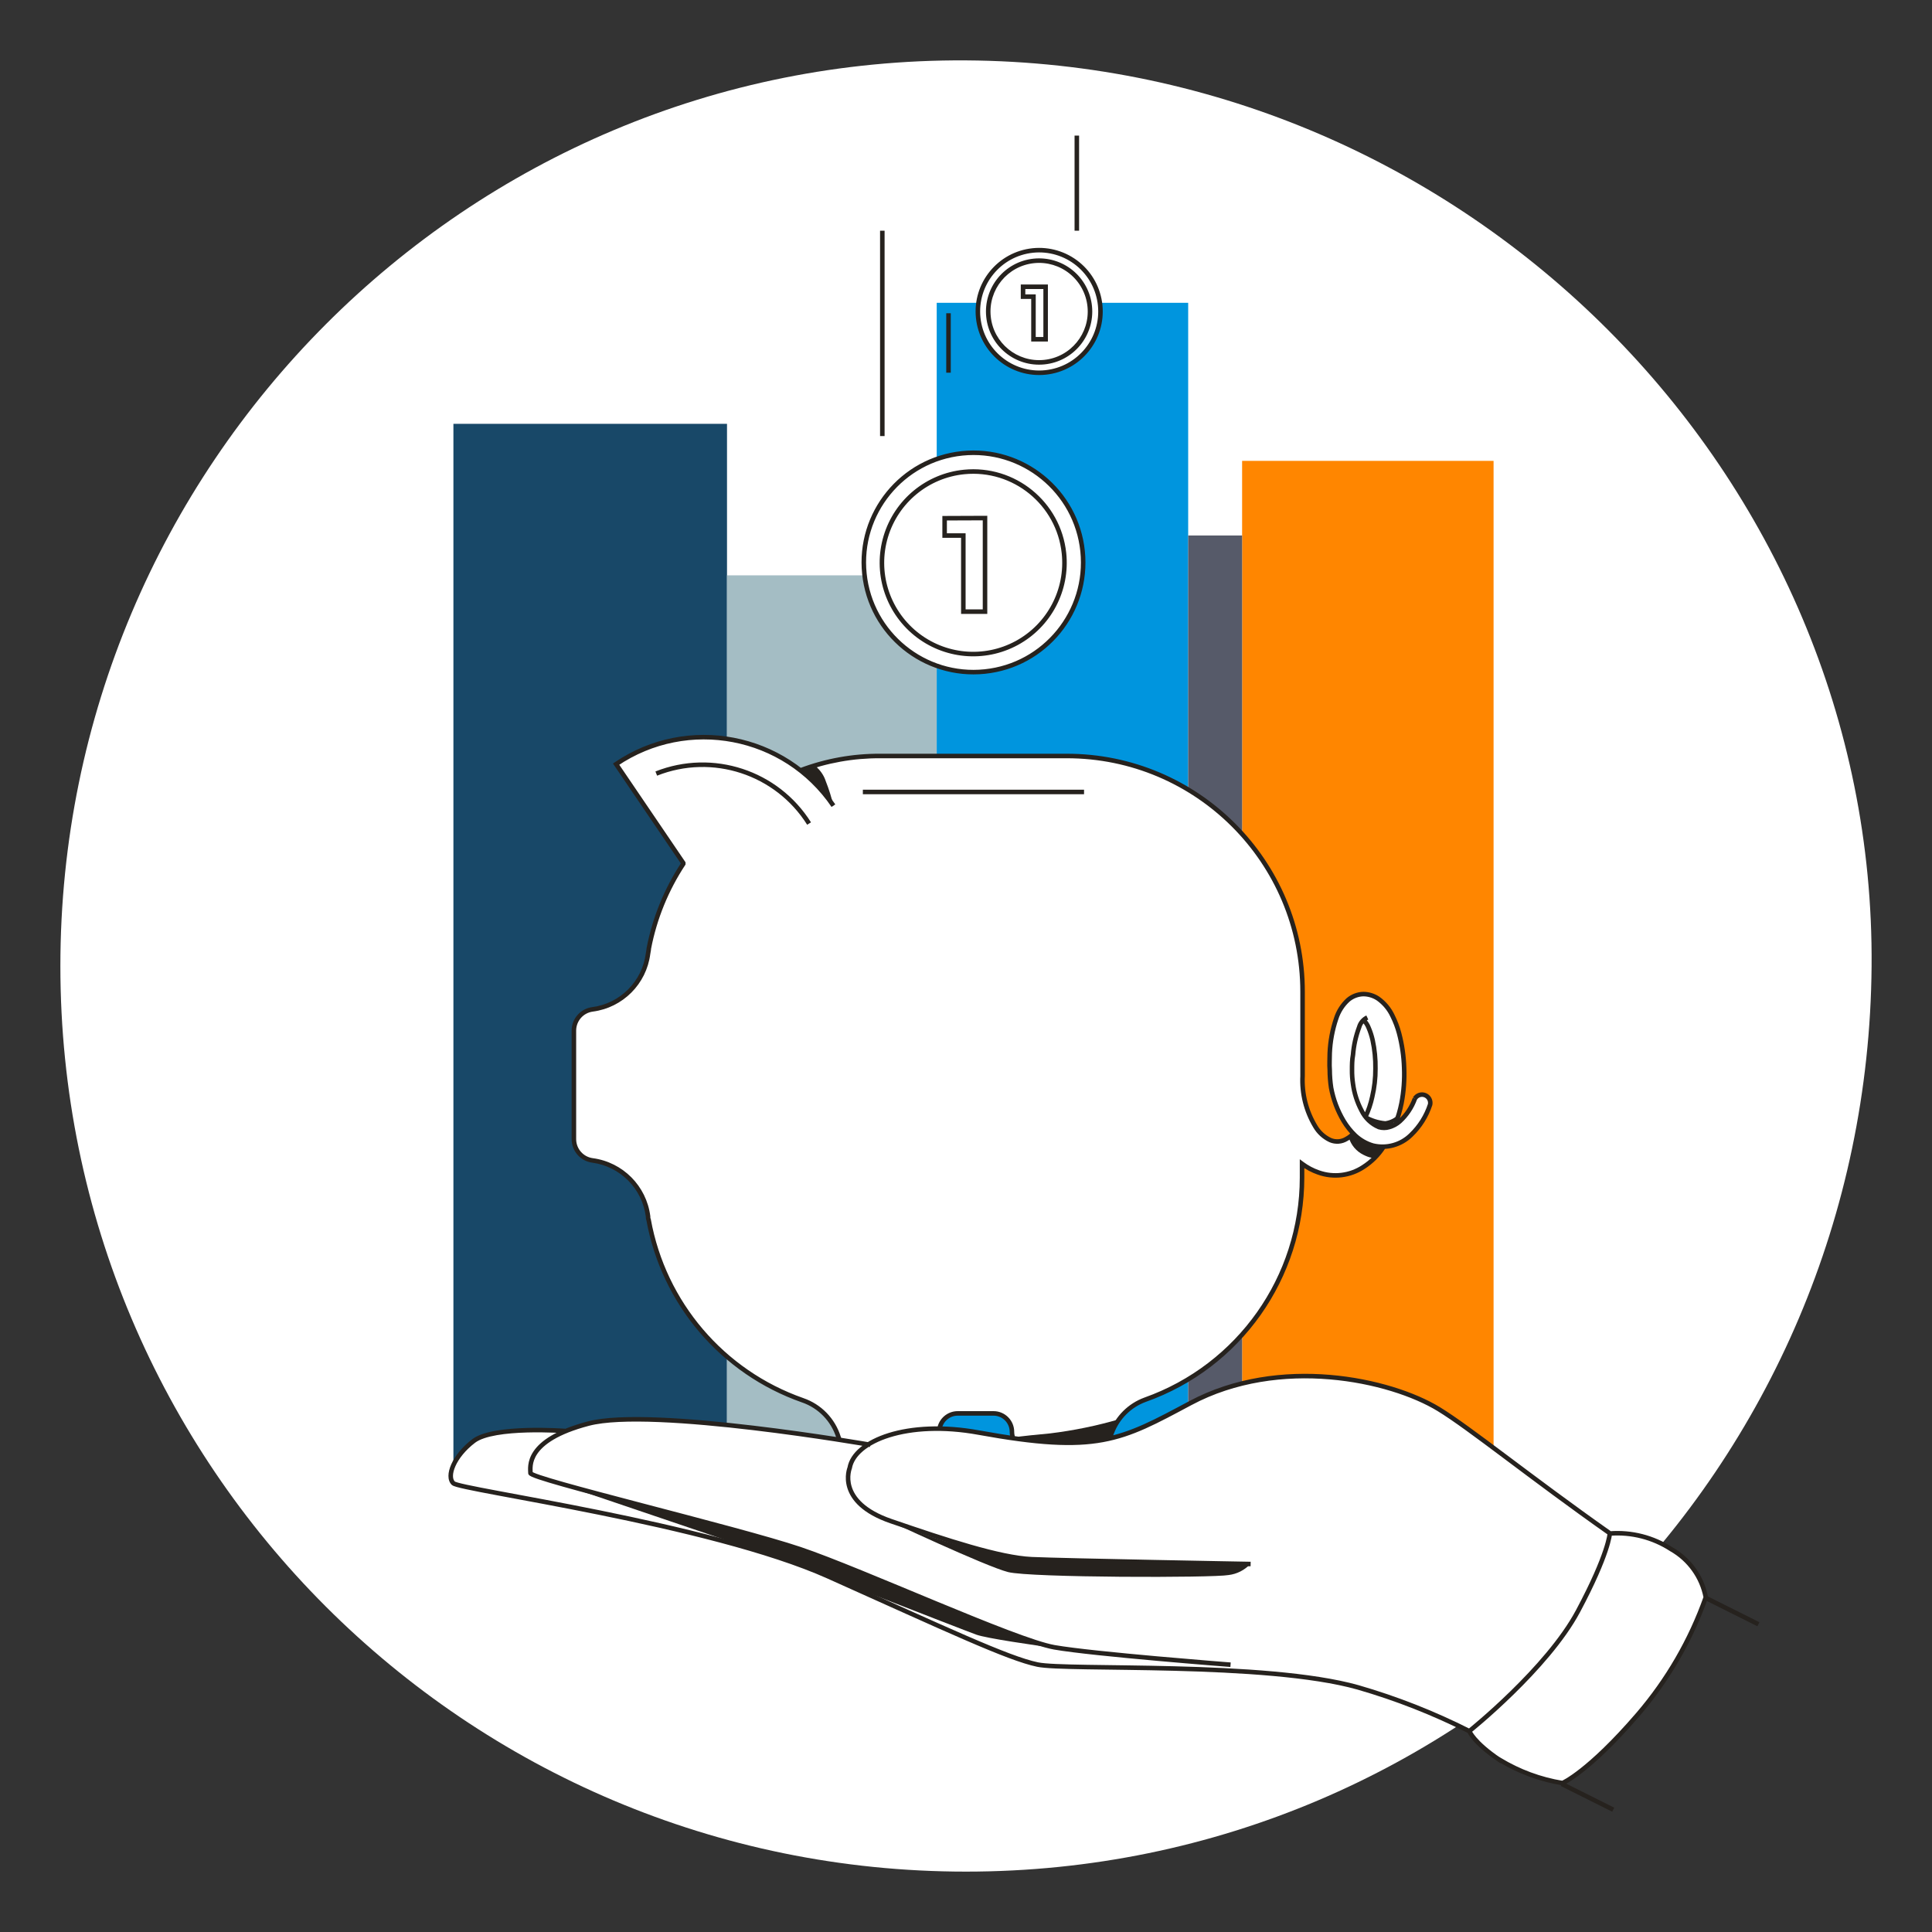
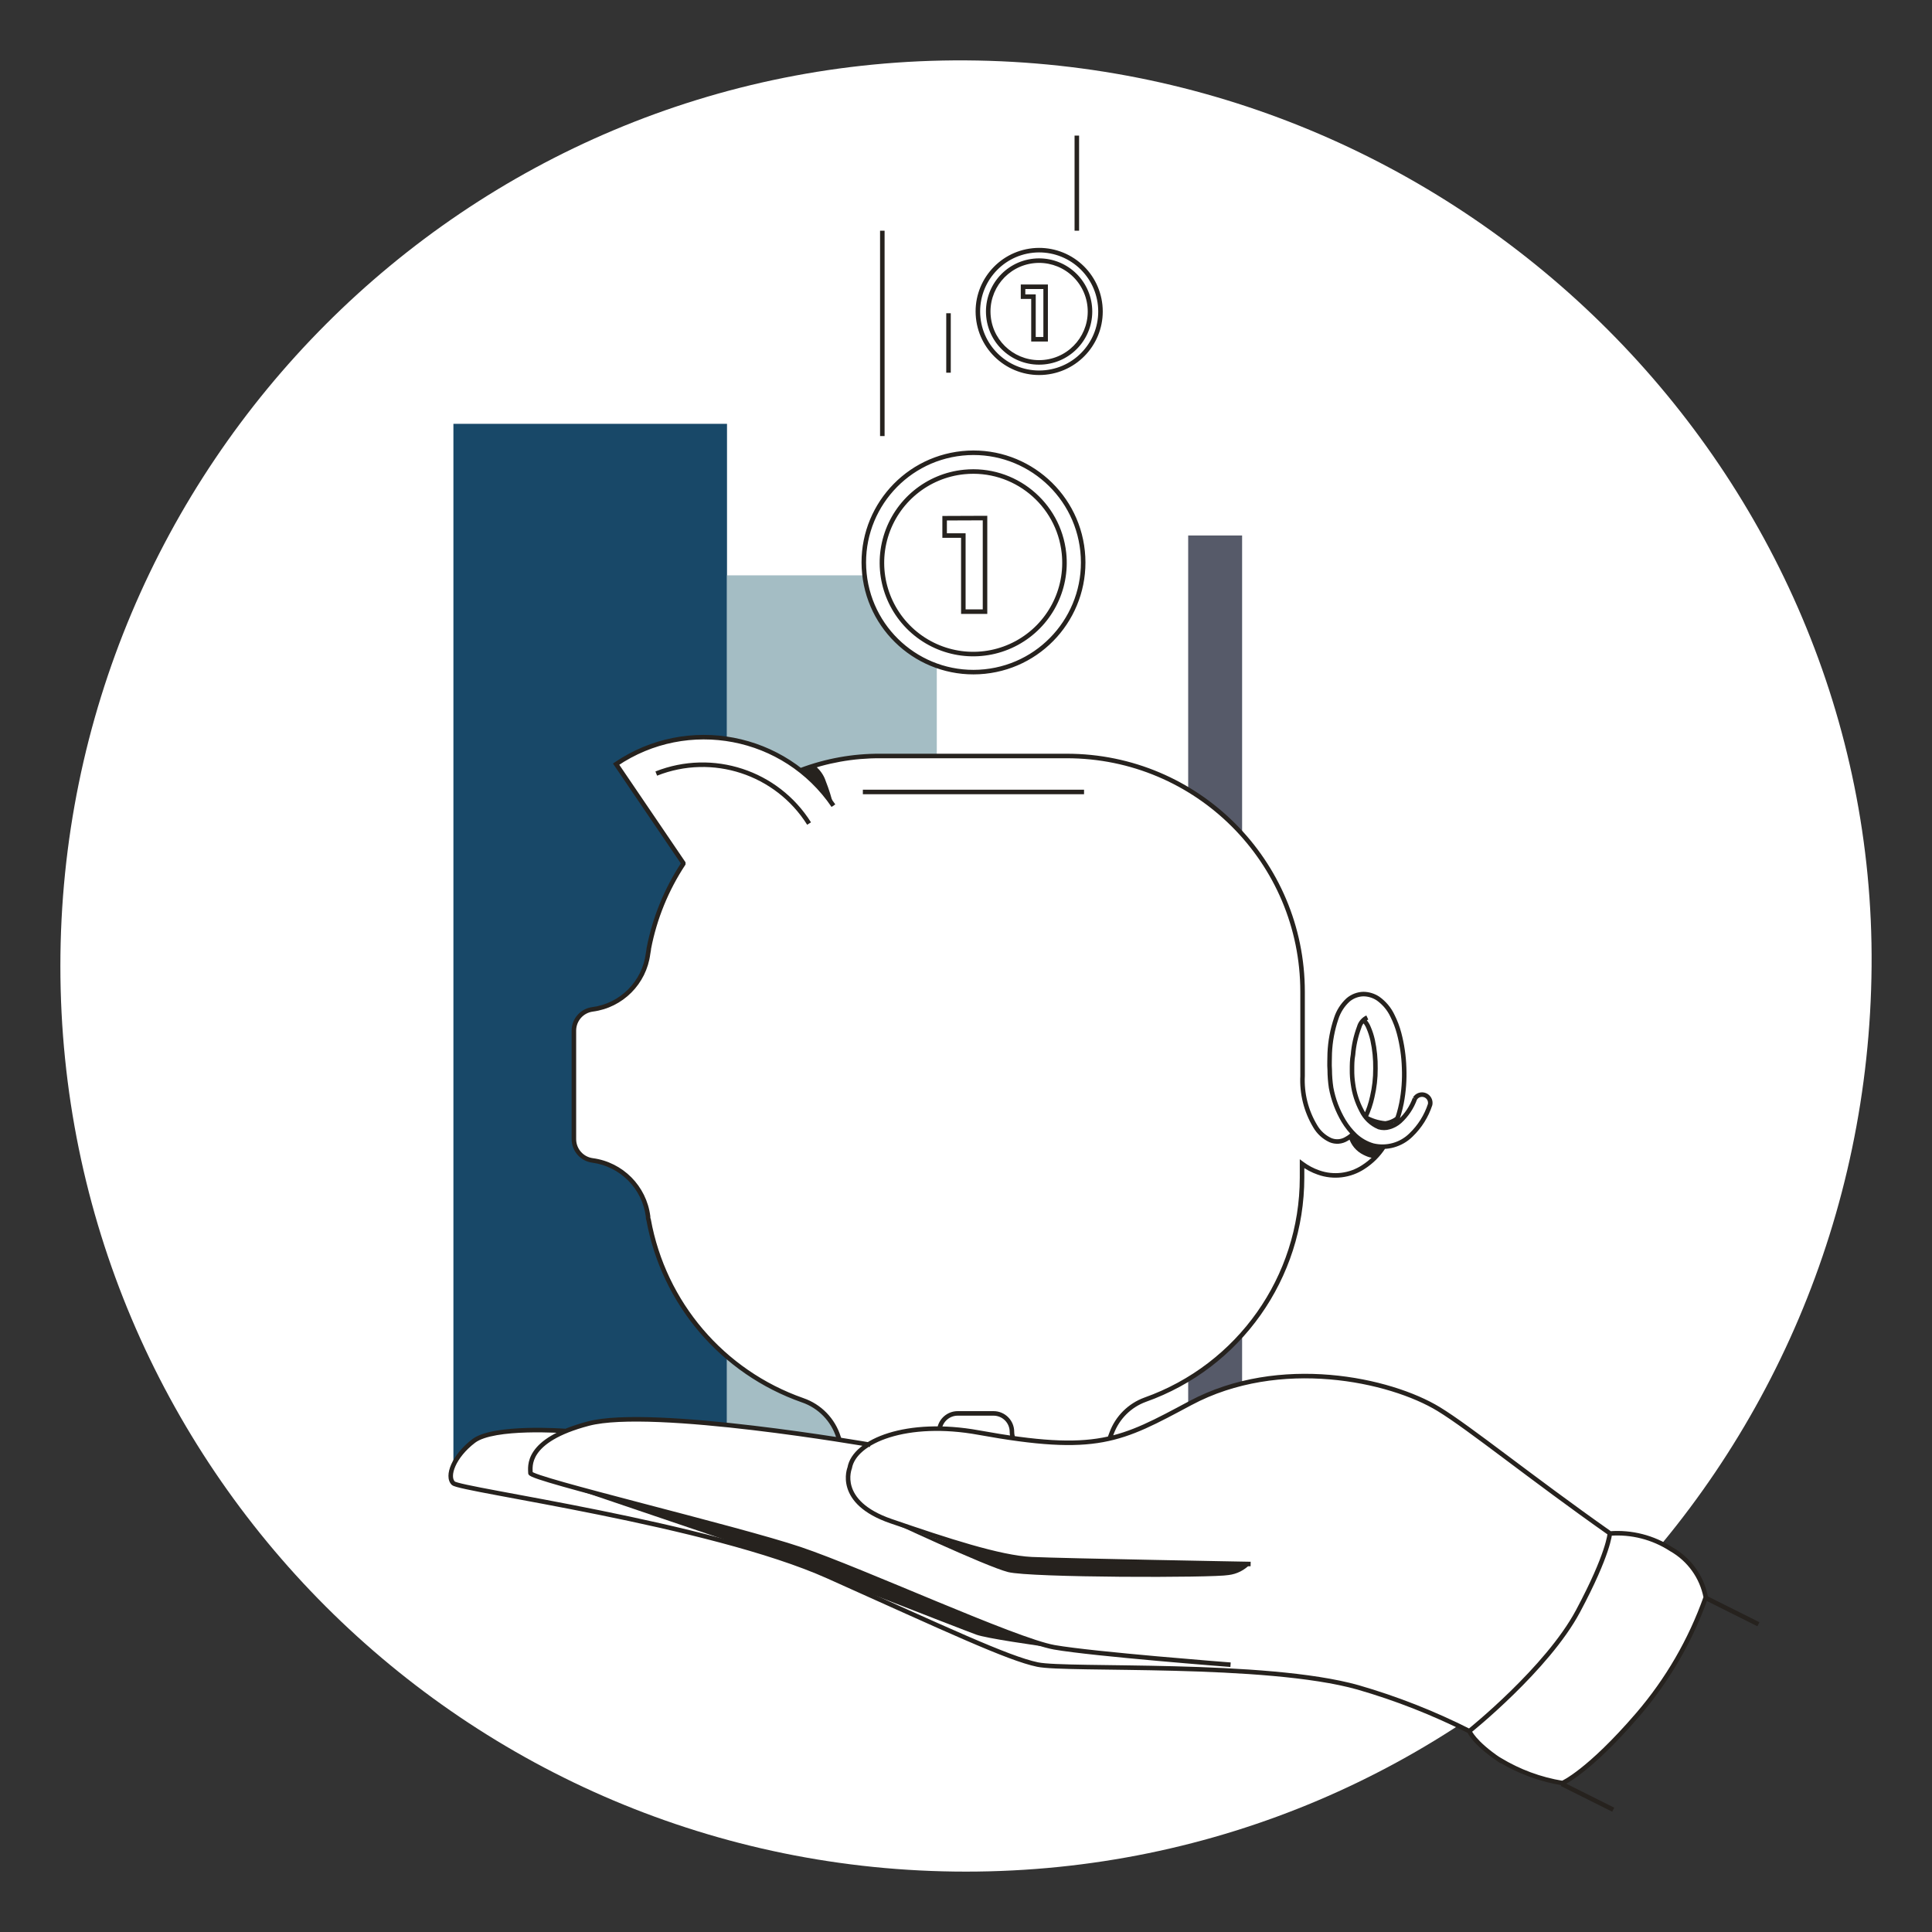
<svg xmlns="http://www.w3.org/2000/svg" width="256" height="256" viewBox="0 0 256 256" fill="none">
  <rect x="0" y="0" width="256" height="256" fill="#333333" stroke="none" />
  <g id="piggy_bank_hand_corporate">
    <path id="darkmodeMask" d="M247.996 128.001C247.476 194.27 194.267 247.999 127.998 247.999C61.725 247.999 8 194.274 8 128.001C8 61.731 61.729 7.592 127.998 8.002C194.447 8.412 248.506 62.931 247.996 128.001Z" fill="white" />
    <g id="stripes">
      <rect id="Rectangle" x="96.332" y="56.159" width="138.996" height="36.253" transform="rotate(90 96.332 56.159)" fill="#184868" />
      <rect id="Rectangle_2" x="124.13" y="76.236" width="118.909" height="27.797" transform="rotate(90 124.13 76.236)" fill="#A4BDC4" />
-       <rect id="Rectangle_3" x="157.44" y="40.123" width="155.021" height="33.32" transform="rotate(90 157.44 40.123)" fill="#0095DE" />
-       <rect id="Rectangle_4" x="197.906" y="61.067" width="134.077" height="33.32" transform="rotate(90 197.906 61.067)" fill="#FF8600" />
      <rect id="Rectangle_5" x="164.586" y="70.954" width="124.19" height="7.146" transform="rotate(90 164.586 70.954)" fill="#565A69" />
    </g>
    <g id="whiteFill">
-       <path id="Path" d="M131.386 36.152C129.427 38.586 129.036 41.927 130.379 44.748C131.721 47.569 134.561 49.372 137.686 49.386C137.968 49.401 138.25 49.401 138.532 49.386C142.994 48.92 146.237 44.929 145.779 40.466C145.356 36.328 141.875 33.178 137.716 33.169C137.431 33.154 137.145 33.154 136.859 33.169C134.709 33.39 132.737 34.465 131.386 36.152Z" fill="white" />
      <path id="Path_2" d="M127.496 60.069C119.769 60.832 114.006 67.535 114.41 75.289C114.814 83.044 121.243 89.111 129.008 89.066C129.509 89.068 130.011 89.044 130.51 88.995C138.196 88.183 143.904 81.499 143.505 73.78C143.105 66.061 136.737 60.003 129.008 59.989C128.504 59.989 128 60.019 127.496 60.069Z" fill="white" />
      <path id="Shape" fill-rule="evenodd" clip-rule="evenodd" d="M213.397 203.208C216.242 203.005 219.074 203.742 221.46 205.304C225.603 207.924 226.006 211.523 226.016 211.654C223.982 217.319 220.921 222.56 216.985 227.114C210.525 234.613 207.148 236.125 207.007 236.185C204.063 235.709 201.239 234.665 198.692 233.111C195.669 231.106 194.842 229.745 194.661 229.382V229.301H194.59C189.891 226.932 184.982 225.005 179.926 223.546C171.702 221.228 156.956 221.037 147.19 220.916C143.943 220.975 140.696 220.847 137.464 220.533C134.148 219.827 127.678 216.935 116.006 211.674L115.583 211.482L109.727 208.852C99.143 204.1 80.261 200.533 69.388 198.48C69.006 198.408 68.635 198.337 68.273 198.269L67.642 198.15C62.868 197.249 60.311 196.767 60.069 196.525C59.805 196.212 59.685 195.803 59.737 195.397C59.838 194.006 61.017 192.262 62.76 190.932C64.867 189.359 71.347 189.359 74.855 189.611H74.915C75.9 189.208 76.91 188.872 77.939 188.603C84.46 186.92 103.096 189.501 110.806 190.69L111.209 190.75L111.088 190.367C110.349 188.107 108.597 186.321 106.351 185.54C95.737 181.819 87.942 172.68 85.942 161.613C85.871 161.482 85.871 161.33 85.871 161.169C85.37 157.323 82.356 154.288 78.513 153.761C77.105 153.57 76.051 152.371 76.044 150.949V136.557C76.047 135.133 77.102 133.932 78.513 133.745C82.36 133.248 85.384 130.215 85.871 126.367C85.884 126.257 85.904 126.151 85.922 126.052C85.948 125.916 85.972 125.792 85.972 125.682C86.719 121.695 88.243 117.894 90.457 114.495L90.547 114.353L81.638 101.251C89.044 96.194 98.863 96.474 105.968 101.946L106.079 102.027H106.21C109.551 100.776 113.094 100.148 116.662 100.173H141.375C158.63 100.173 172.619 114.161 172.619 131.417V142.604C172.504 144.939 173.078 147.256 174.272 149.266C174.744 150.074 175.445 150.723 176.287 151.131C176.606 151.262 176.951 151.321 177.295 151.302C177.678 151.284 178.05 151.166 178.374 150.959C178.655 150.809 178.913 150.619 179.14 150.395L179.321 150.224L179.16 150.042C178.741 149.575 178.363 149.073 178.031 148.54C177.221 147.179 176.661 145.684 176.378 144.126C176.233 143.348 176.152 142.559 176.136 141.768C176.096 141.299 176.109 140.804 176.123 140.301C176.129 140.045 176.136 139.788 176.136 139.53C176.207 137.973 176.492 136.434 176.983 134.954C177.289 134.009 177.834 133.159 178.565 132.485C179.13 132.007 179.841 131.733 180.581 131.709C181.277 131.711 181.957 131.918 182.536 132.304C183.357 132.888 184.016 133.672 184.451 134.581C184.824 135.32 185.114 136.098 185.318 136.9C186.107 139.918 186.22 143.074 185.65 146.142C185.518 146.825 185.339 147.498 185.116 148.158L184.824 149.065L185.53 148.42C186.35 147.629 186.984 146.665 187.384 145.598C187.492 145.323 187.704 145.103 187.975 144.986C188.245 144.868 188.551 144.864 188.825 144.973C189.37 145.197 189.641 145.81 189.44 146.363C188.946 147.897 188.076 149.283 186.91 150.395C185.963 151.294 184.735 151.838 183.433 151.937H183.312L183.242 152.038C182.56 153.08 181.663 153.963 180.611 154.628C178.86 155.788 176.664 156.057 174.685 155.354C174.051 155.136 173.448 154.838 172.891 154.467L172.498 154.205V156.069C172.487 169.287 164.161 181.068 151.705 185.489C149.65 186.237 148.028 187.852 147.271 189.904L146.999 190.619L147.472 190.498C150.485 189.733 153.117 188.349 156.596 186.519C156.829 186.396 157.067 186.271 157.309 186.144L157.672 185.953C169.273 179.754 183.907 182.707 190.579 186.739C192.722 188.044 195.928 190.444 199.985 193.479L200.124 193.582C200.38 193.773 200.641 193.968 200.906 194.165C204.389 196.759 208.59 199.888 213.226 203.147L213.296 203.208H213.397ZM125.884 187.465C125.061 187.728 124.498 188.486 124.483 189.349C124.483 189.349 128.04 189.521 129.29 189.682C130.54 189.843 134.259 190.579 134.259 190.579C134.365 189.614 134.019 188.654 133.322 187.979C132.239 187.353 130.99 187.075 129.744 187.182C128.45 187.075 127.148 187.17 125.884 187.465Z" fill="white" />
    </g>
    <path id="blackStroke" d="M145.779 40.446L146.077 40.416L145.779 40.446ZM136.859 33.189L136.828 32.891L136.859 33.189ZM135.559 37.997V37.697H135.259V37.997H135.559ZM135.559 39.307H135.259V39.607H135.559V39.307ZM136.94 39.307H137.24V39.007H136.94V39.307ZM136.94 44.951H136.64V45.251H136.94V44.951ZM138.552 44.951V45.251H138.852V44.951H138.552ZM138.552 37.997H138.852V37.697H138.552V37.997ZM144.398 40.617L144.697 40.588L144.398 40.617ZM127.496 60.069L127.465 59.771L127.465 59.771L127.496 60.069ZM125.168 68.666L125.167 68.367L124.868 68.368V68.666H125.168ZM125.168 70.964H124.868V71.264H125.168V70.964ZM127.647 70.964H127.947V70.664H127.647V70.964ZM127.647 81.043H127.347V81.343H127.647V81.043ZM130.52 81.043V81.343H130.82V81.043H130.52ZM130.52 68.646H130.82V68.345L130.519 68.346L130.52 68.646ZM140.981 73.293L141.28 73.261L140.981 73.293ZM181.831 145.325L181.538 145.256L181.537 145.263L181.831 145.325ZM182.254 141.596L181.954 141.591L181.954 141.598L182.254 141.596ZM181.881 137.827L182.174 137.763L182.174 137.761L181.881 137.827ZM181.347 136.174L181.067 136.283L181.071 136.292L181.347 136.174ZM185.711 146.152L186.005 146.21L186.005 146.208L185.711 146.152ZM186.054 141.495L185.754 141.505L185.754 141.508L186.054 141.495ZM185.388 136.92L185.678 136.843L185.678 136.843L185.388 136.92ZM184.511 134.602L184.24 134.73L184.243 134.736L184.511 134.602ZM182.597 132.314L182.77 132.069L182.763 132.064L182.597 132.314ZM180.651 131.719L180.653 131.419L180.643 131.419L180.651 131.719ZM178.636 132.485L178.442 132.255L178.433 132.264L178.636 132.485ZM177.053 134.954L177.337 135.051L177.339 135.046L177.053 134.954ZM176.197 139.54L175.896 139.527V139.54H176.197ZM176.197 141.768L176.496 141.766L176.496 141.755L176.495 141.743L176.197 141.768ZM176.378 144.126L176.081 144.171L176.083 144.181L176.378 144.126ZM178.031 148.52L177.773 148.674L177.773 148.674L178.031 148.52ZM179.573 150.455L179.365 150.672L179.368 150.675L179.573 150.455ZM181.931 151.796L181.848 152.084L181.855 152.086L181.862 152.088L181.931 151.796ZM186.971 150.385L186.763 150.168L186.76 150.172L186.971 150.385ZM189.5 146.353L189.786 146.446L189.791 146.429L189.795 146.412L189.5 146.353ZM185.469 148.591L185.667 148.816L185.671 148.812L185.469 148.591ZM184.078 149.347L183.997 149.058L183.991 149.06L184.078 149.347ZM182.707 149.347L182.59 149.623L182.605 149.629L182.62 149.634L182.707 149.347ZM180.409 147.15L180.68 147.02L180.675 147.009L180.409 147.15ZM179.281 143.632L179.578 143.592L179.577 143.587L179.281 143.632ZM179.15 141.778L179.45 141.781V141.778H179.15ZM179.281 139.762L179.575 139.817L179.578 139.802L179.58 139.786L179.281 139.762ZM180.097 136.103L180.378 136.209L180.382 136.196L180.386 136.184L180.097 136.103ZM178.414 150.909L178.271 150.645L178.263 150.649L178.256 150.654L178.414 150.909ZM176.277 151.07L176.151 151.342L176.16 151.346L176.277 151.07ZM174.261 149.216L174.522 149.067L174.519 149.062L174.261 149.216ZM172.598 142.564L172.898 142.579L172.898 142.571V142.564H172.598ZM116.661 100.173L116.66 100.473H116.661V100.173ZM147.301 189.883L147.582 189.988L147.582 189.988L147.301 189.883ZM151.735 185.469L151.635 185.186L151.632 185.187L151.735 185.469ZM172.528 156.049L172.828 156.049V156.049H172.528ZM172.528 154.205L172.707 153.964L172.228 153.606V154.205H172.528ZM174.715 155.364L174.815 155.081L174.813 155.08L174.715 155.364ZM180.651 154.638L180.49 154.385L180.486 154.388L180.651 154.638ZM126.901 187.283V186.983H126.901L126.901 187.283ZM81.638 101.251L81.469 101.003L81.221 101.171L81.39 101.42L81.638 101.251ZM90.537 114.353H90.837V114.261L90.785 114.185L90.537 114.353ZM90.537 114.464L90.788 114.629L90.837 114.554V114.464H90.537ZM85.972 125.682L85.677 125.625L85.672 125.653V125.682H85.972ZM85.871 126.367L86.168 126.405L86.169 126.402L85.871 126.367ZM76.044 136.557L75.744 136.556V136.557H76.044ZM76.044 150.949H75.744L75.744 150.95L76.044 150.949ZM85.871 161.169H86.171V161.15L86.168 161.131L85.871 161.169ZM85.941 161.613L86.237 161.559L86.228 161.512L86.206 161.47L85.941 161.613ZM106.351 185.54L106.252 185.823L106.254 185.823L106.351 185.54ZM190.629 186.709L190.473 186.965L190.473 186.965L190.629 186.709ZM157.722 185.923L157.581 185.658L157.581 185.658L157.722 185.923ZM129.673 189.823L129.619 190.118L129.619 190.118L129.673 189.823ZM112.59 194.51L112.867 194.625L112.879 194.594L112.885 194.561L112.59 194.51ZM179.946 223.587L180.029 223.299L180.027 223.298L179.946 223.587ZM198.722 233.192L198.878 232.935L198.6 232.766L198.454 233.058L198.722 233.192ZM207.037 236.266L206.989 236.562L207.075 236.576L207.155 236.542L207.037 236.266ZM217.015 227.195L217.243 227.391L217.243 227.391L217.015 227.195ZM226.026 211.654L226.309 211.754L226.336 211.677L226.32 211.597L226.026 211.654ZM221.46 205.284L221.296 205.535L221.304 205.54L221.312 205.545L221.46 205.284ZM213.306 203.197L213.283 202.898L213.02 202.919L213.007 203.183L213.306 203.197ZM194.691 229.382L194.504 229.148L194.334 229.283L194.41 229.487L194.691 229.382ZM198.712 233.212L198.545 233.461L198.828 233.652L198.981 233.346L198.712 233.212ZM145.48 40.476C145.918 44.773 142.791 48.612 138.495 49.052L138.556 49.649C143.182 49.175 146.549 45.042 146.077 40.416L145.48 40.476ZM138.495 49.052C134.199 49.492 130.358 46.368 129.915 42.072L129.318 42.133C129.795 46.759 133.93 50.123 138.556 49.649L138.495 49.052ZM129.915 42.072C129.472 37.776 132.594 33.933 136.89 33.488L136.828 32.891C132.203 33.371 128.841 37.508 129.318 42.133L129.915 42.072ZM136.89 33.488C138.956 33.273 141.023 33.89 142.635 35.201L143.013 34.735C141.278 33.324 139.053 32.66 136.828 32.891L136.89 33.488ZM142.635 35.201C144.246 36.512 145.27 38.41 145.48 40.476L146.077 40.416C145.851 38.19 144.748 36.147 143.013 34.735L142.635 35.201ZM135.259 37.997V39.307H135.859V37.997H135.259ZM135.559 39.607H136.94V39.007H135.559V39.607ZM136.64 39.307V44.951H137.24V39.307H136.64ZM136.94 45.251H138.552V44.651H136.94V45.251ZM138.852 44.951V37.997H138.252V44.951H138.852ZM138.552 37.697H135.559V38.297H138.552V37.697ZM136.97 34.272C133.104 34.668 130.29 38.12 130.681 41.986L131.278 41.926C130.92 38.389 133.495 35.231 137.031 34.868L136.97 34.272ZM130.681 41.986C131.072 45.852 134.52 48.671 138.387 48.285L138.327 47.688C134.79 48.041 131.636 45.463 131.278 41.926L130.681 41.986ZM138.387 48.285C142.254 47.9 145.077 44.455 144.697 40.588L144.1 40.647C144.448 44.184 141.865 47.336 138.327 47.688L138.387 48.285ZM144.697 40.588C144.513 38.724 143.595 37.01 142.145 35.825L141.765 36.289C143.092 37.374 143.932 38.942 144.1 40.647L144.697 40.588ZM142.145 35.825C140.695 34.64 138.833 34.081 136.97 34.272L137.031 34.868C138.735 34.694 140.439 35.205 141.765 36.289L142.145 35.825ZM143.152 73.071C143.955 80.89 138.269 87.879 130.451 88.684L130.513 89.281C138.66 88.442 144.586 81.158 143.749 73.01L143.152 73.071ZM130.451 88.684C122.633 89.489 115.642 83.806 114.835 75.988L114.238 76.049C115.08 84.197 122.365 90.12 130.513 89.281L130.451 88.684ZM114.835 75.988C114.028 68.17 119.709 61.177 127.527 60.368L127.465 59.771C119.318 60.615 113.397 67.902 114.238 76.049L114.835 75.988ZM127.527 60.368C135.349 59.563 142.343 65.25 143.152 73.072L143.749 73.01C142.906 64.859 135.617 58.932 127.465 59.771L127.527 60.368ZM124.868 68.666V70.964H125.468V68.666H124.868ZM125.168 71.264H127.647V70.664H125.168V71.264ZM127.347 70.964V81.043H127.947V70.964H127.347ZM127.647 81.343H130.52V80.743H127.647V81.343ZM130.82 81.043V68.646H130.22V81.043H130.82ZM130.519 68.346L125.167 68.367L125.169 68.966L130.521 68.946L130.519 68.346ZM127.728 62.24C122.732 62.737 118.529 66.199 117.084 71.008L117.659 71.18C119.034 66.605 123.033 63.31 127.788 62.837L127.728 62.24ZM117.084 71.008C115.64 75.817 117.239 81.022 121.135 84.19L121.513 83.724C117.806 80.71 116.284 75.756 117.659 71.18L117.084 71.008ZM121.135 84.19C125.03 87.358 130.452 87.862 134.865 85.468L134.579 84.941C130.379 87.219 125.22 86.739 121.513 83.724L121.135 84.19ZM134.865 85.468C139.279 83.074 141.812 78.254 141.28 73.261L140.683 73.324C141.189 78.075 138.779 82.662 134.579 84.941L134.865 85.468ZM141.28 73.261C140.558 66.488 134.506 61.566 127.728 62.24L127.788 62.837C134.238 62.196 139.996 66.879 140.683 73.324L141.28 73.261ZM114.333 105.24H143.642V104.64H114.333V105.24ZM181.205 148.114C181.614 147.243 181.922 146.329 182.124 145.388L181.537 145.263C181.345 146.158 181.052 147.029 180.662 147.859L181.205 148.114ZM182.122 145.394C182.417 144.149 182.562 142.874 182.554 141.594L181.954 141.598C181.961 142.83 181.822 144.058 181.539 145.256L182.122 145.394ZM182.554 141.601C182.575 140.311 182.448 139.024 182.174 137.763L181.588 137.89C181.851 139.106 181.974 140.348 181.954 141.591L182.554 141.601ZM182.174 137.761C182.043 137.177 181.859 136.606 181.622 136.056L181.071 136.292C181.293 136.808 181.466 137.344 181.588 137.892L182.174 137.761ZM181.626 136.065C181.463 135.646 181.212 135.267 180.892 134.952L180.471 135.38C180.732 135.636 180.935 135.943 181.067 136.283L181.626 136.065ZM185.174 149.062C185.534 148.138 185.812 147.183 186.005 146.21L185.417 146.093C185.23 147.032 184.962 147.953 184.615 148.845L185.174 149.062ZM186.005 146.208C186.303 144.652 186.42 143.066 186.353 141.483L185.754 141.508C185.819 143.045 185.705 144.584 185.416 146.095L186.005 146.208ZM186.353 141.486C186.304 139.918 186.077 138.361 185.678 136.843L185.098 136.996C185.486 138.47 185.705 139.982 185.754 141.505L186.353 141.486ZM185.678 136.843C185.461 136.022 185.16 135.226 184.78 134.467L184.243 134.736C184.605 135.458 184.891 136.216 185.098 136.997L185.678 136.843ZM184.783 134.474C184.33 133.513 183.636 132.684 182.77 132.069L182.423 132.558C183.205 133.114 183.831 133.862 184.24 134.73L184.783 134.474ZM182.763 132.064C182.137 131.648 181.404 131.424 180.653 131.419L180.649 132.019C181.283 132.023 181.902 132.213 182.43 132.564L182.763 132.064ZM180.643 131.419C179.836 131.441 179.06 131.736 178.442 132.256L178.829 132.715C179.343 132.282 179.988 132.037 180.659 132.019L180.643 131.419ZM178.433 132.264C177.66 132.97 177.086 133.866 176.767 134.863L177.339 135.046C177.626 134.148 178.143 133.342 178.838 132.706L178.433 132.264ZM176.769 134.858C176.259 136.365 175.965 137.937 175.897 139.527L176.496 139.553C176.562 138.02 176.846 136.504 177.337 135.05L176.769 134.858ZM175.896 139.54C175.896 140.251 175.836 141.042 175.898 141.792L176.495 141.743C176.436 141.022 176.496 140.321 176.496 139.54H175.896ZM175.897 141.769C175.9 142.573 175.962 143.375 176.081 144.171L176.675 144.081C176.56 143.315 176.5 142.541 176.496 141.766L175.897 141.769ZM176.083 144.181C176.377 145.766 176.949 147.287 177.773 148.674L178.289 148.367C177.501 147.042 176.954 145.587 176.673 144.071L176.083 144.181ZM177.773 148.674C178.213 149.408 178.748 150.08 179.365 150.672L179.781 150.239C179.202 149.684 178.7 149.054 178.288 148.366L177.773 148.674ZM179.368 150.675C180.073 151.332 180.922 151.815 181.848 152.084L182.015 151.508C181.18 151.265 180.413 150.83 179.778 150.236L179.368 150.675ZM181.862 152.088C183.773 152.545 185.785 151.981 187.182 150.598L186.76 150.172C185.511 151.409 183.711 151.913 182.001 151.504L181.862 152.088ZM187.178 150.601C188.376 149.452 189.272 148.025 189.786 146.446L189.215 146.261C188.732 147.745 187.89 149.088 186.763 150.168L187.178 150.601ZM189.795 146.412C189.927 145.747 189.563 145.082 188.931 144.835L188.713 145.394C189.074 145.535 189.282 145.915 189.206 146.295L189.795 146.412ZM188.931 144.835C188.299 144.589 187.581 144.832 187.228 145.411L187.741 145.723C187.942 145.392 188.352 145.254 188.713 145.394L188.931 144.835ZM187.202 145.466C186.803 146.577 186.138 147.573 185.267 148.369L185.671 148.812C186.615 147.951 187.334 146.871 187.767 145.669L187.202 145.466ZM185.271 148.366C184.903 148.689 184.468 148.926 183.997 149.058L184.159 149.636C184.717 149.479 185.232 149.199 185.667 148.816L185.271 148.366ZM183.991 149.06C183.601 149.179 183.185 149.179 182.795 149.06L182.62 149.634C183.124 149.787 183.662 149.787 184.166 149.634L183.991 149.06ZM182.824 149.071C181.883 148.672 181.121 147.943 180.68 147.02L180.139 147.279C180.642 148.333 181.514 149.167 182.59 149.623L182.824 149.071ZM180.675 147.009C180.11 145.944 179.739 144.787 179.578 143.592L178.983 143.672C179.154 144.937 179.547 146.162 180.144 147.29L180.675 147.009ZM179.577 143.587C179.486 142.989 179.443 142.385 179.45 141.781L178.85 141.774C178.843 142.411 178.888 143.048 178.984 143.677L179.577 143.587ZM179.45 141.778C179.45 141.119 179.45 140.481 179.575 139.817L178.986 139.706C178.849 140.433 178.85 141.126 178.85 141.778H179.45ZM179.58 139.786C179.678 138.562 179.947 137.358 180.378 136.209L179.816 135.998C179.366 137.2 179.085 138.458 178.982 139.738L179.58 139.786ZM180.386 136.184C180.52 135.705 180.854 135.307 181.304 135.094L181.047 134.552C180.44 134.84 179.988 135.376 179.808 136.023L180.386 136.184ZM179.141 149.97C178.89 150.241 178.596 150.469 178.271 150.645L178.556 151.173C178.94 150.966 179.286 150.697 179.582 150.377L179.141 149.97ZM178.256 150.654C177.695 151 177.001 151.053 176.395 150.794L176.16 151.346C176.945 151.681 177.845 151.613 178.572 151.164L178.256 150.654ZM176.404 150.798C175.612 150.43 174.954 149.825 174.522 149.067L174.001 149.364C174.495 150.231 175.246 150.922 176.151 151.342L176.404 150.798ZM174.519 149.062C173.349 147.108 172.785 144.852 172.898 142.579L172.299 142.549C172.18 144.941 172.774 147.315 174.004 149.37L174.519 149.062ZM172.898 142.564V131.417H172.298V142.564H172.898ZM172.898 131.417C172.898 113.995 158.776 99.873 141.354 99.873V100.473C158.444 100.473 172.298 114.327 172.298 131.417H172.898ZM141.354 99.873H116.661V100.473H141.354V99.873ZM116.663 99.873C113.016 99.85 109.396 100.499 105.983 101.787L106.195 102.348C109.539 101.087 113.086 100.451 116.66 100.473L116.663 99.873ZM147.33 190.664L147.582 189.988L147.02 189.779L146.768 190.454L147.33 190.664ZM147.582 189.988C148.312 188.021 149.868 186.472 151.839 185.751L151.632 185.187C149.497 185.969 147.811 187.647 147.02 189.779L147.582 189.988ZM151.836 185.752C164.411 181.288 172.817 169.394 172.828 156.049L172.228 156.049C172.218 169.139 163.971 180.807 151.635 185.186L151.836 185.752ZM172.828 156.049V154.205H172.228V156.049H172.828ZM172.348 154.445C173.038 154.96 173.803 155.366 174.617 155.647L174.813 155.08C174.058 154.819 173.348 154.442 172.707 153.964L172.348 154.445ZM174.615 155.647C176.687 156.38 178.982 156.099 180.817 154.888L180.486 154.388C178.809 155.495 176.71 155.751 174.815 155.081L174.615 155.647ZM180.813 154.891C181.924 154.18 182.869 153.238 183.584 152.13L183.08 151.805C182.411 152.84 181.528 153.721 180.49 154.385L180.813 154.891ZM134.538 190.509C134.439 190.258 134.388 189.991 134.388 189.722L133.788 189.723C133.788 190.067 133.853 190.409 133.98 190.729L134.538 190.509ZM134.388 189.722C134.388 188.209 133.161 186.983 131.648 186.983V187.583C132.83 187.583 133.788 188.541 133.788 189.722H134.388ZM131.648 186.983H126.901V187.583H131.648V186.983ZM126.901 186.983C125.549 186.983 124.398 187.967 124.186 189.302L124.779 189.396C124.944 188.352 125.844 187.583 126.901 187.583L126.901 186.983ZM110.681 106.585C104.148 96.989 91.08 94.491 81.469 101.003L81.806 101.499C91.143 95.173 103.839 97.6 110.185 106.923L110.681 106.585ZM81.39 101.42L90.289 114.522L90.785 114.185L81.886 101.082L81.39 101.42ZM90.237 114.353V114.464H90.837V114.353H90.237ZM90.287 114.299C88.021 117.735 86.455 121.584 85.677 125.625L86.266 125.739C87.029 121.775 88.566 118 90.788 114.629L90.287 114.299ZM85.672 125.682C85.672 125.746 85.659 125.827 85.638 125.943C85.617 126.051 85.59 126.189 85.573 126.333L86.169 126.402C86.182 126.284 86.205 126.174 86.228 126.053C86.249 125.94 86.272 125.809 86.272 125.682H85.672ZM85.573 126.329C85.097 130.038 82.182 132.961 78.474 133.447L78.552 134.042C82.53 133.521 85.658 130.385 86.168 126.405L85.573 126.329ZM78.474 133.447C76.914 133.654 75.747 134.983 75.744 136.556L76.344 136.557C76.347 135.284 77.29 134.209 78.553 134.042L78.474 133.447ZM75.744 136.557V150.949H76.344V136.557H75.744ZM75.744 150.95C75.747 152.524 76.914 153.852 78.474 154.059L78.553 153.464C77.29 153.297 76.347 152.222 76.344 150.949L75.744 150.95ZM78.473 154.059C82.185 154.561 85.097 157.492 85.573 161.207L86.168 161.131C85.657 157.147 82.534 154.002 78.554 153.464L78.473 154.059ZM85.571 161.169C85.571 161.313 85.564 161.545 85.677 161.755L86.206 161.47C86.177 161.418 86.171 161.347 86.171 161.169H85.571ZM85.646 161.666C87.666 172.84 95.536 182.066 106.252 185.823L106.45 185.256C95.938 181.571 88.218 172.521 86.237 161.559L85.646 161.666ZM106.254 185.823C108.44 186.572 110.137 188.32 110.821 190.527L111.395 190.349C110.653 187.959 108.815 186.067 106.448 185.256L106.254 185.823ZM110.824 190.535C110.865 190.655 110.913 190.774 110.968 190.889L111.51 190.632C111.465 190.537 111.426 190.44 111.392 190.341L110.824 190.535ZM107.461 108.963C103.107 102.049 94.447 99.217 86.849 102.222L87.07 102.78C94.399 99.881 102.753 102.613 106.954 109.282L107.461 108.963ZM213.499 202.932C208.247 199.236 203.607 195.749 199.761 192.87C195.922 189.995 192.862 187.717 190.785 186.452L190.473 186.965C192.519 188.21 195.551 190.467 199.402 193.35C203.246 196.228 207.894 199.721 213.154 203.423L213.499 202.932ZM190.785 186.452C187.529 184.469 182.216 182.679 176.234 182.177C170.249 181.674 163.566 182.459 157.581 185.658L157.864 186.187C163.721 183.056 170.282 182.279 176.184 182.775C182.09 183.27 187.309 185.038 190.473 186.965L190.785 186.452ZM157.581 185.658C152.954 188.133 149.91 189.795 146.07 190.499C142.23 191.203 137.57 190.952 129.727 189.528L129.619 190.118C137.479 191.546 142.227 191.814 146.178 191.089C150.129 190.365 153.258 188.651 157.864 186.187L157.581 185.658ZM129.727 189.528C124.957 188.659 120.792 188.93 117.727 189.884C114.689 190.831 112.637 192.486 112.294 194.458L112.885 194.561C113.167 192.935 114.925 191.385 117.906 190.457C120.861 189.537 124.926 189.263 129.619 190.118L129.727 189.528ZM112.59 194.51C112.313 194.394 112.313 194.395 112.312 194.395C112.312 194.395 112.312 194.395 112.312 194.395C112.312 194.396 112.312 194.396 112.312 194.397C112.311 194.398 112.311 194.399 112.31 194.401C112.309 194.404 112.307 194.409 112.305 194.414C112.3 194.426 112.294 194.441 112.288 194.461C112.274 194.5 112.255 194.555 112.235 194.626C112.194 194.767 112.146 194.968 112.113 195.217C112.047 195.714 112.041 196.404 112.282 197.178C112.768 198.742 114.229 200.562 117.975 201.848L118.17 201.281C114.548 200.037 113.268 198.33 112.855 196.999C112.645 196.326 112.65 195.726 112.708 195.296C112.736 195.081 112.778 194.909 112.811 194.792C112.828 194.734 112.843 194.69 112.853 194.662C112.858 194.647 112.862 194.637 112.864 194.631C112.865 194.628 112.866 194.626 112.867 194.625C112.867 194.624 112.867 194.624 112.867 194.624C112.867 194.624 112.867 194.624 112.867 194.624C112.867 194.624 112.867 194.625 112.867 194.625C112.867 194.625 112.867 194.625 112.59 194.51ZM117.975 201.848C121.659 203.113 125.268 204.328 128.488 205.25C131.703 206.17 134.551 206.806 136.705 206.904L136.732 206.304C134.652 206.21 131.861 205.592 128.653 204.673C125.45 203.756 121.854 202.546 118.17 201.281L117.975 201.848ZM136.705 206.904C138.826 207 146.08 207.159 152.798 207.293C156.158 207.361 159.386 207.422 161.774 207.467C162.967 207.489 163.951 207.507 164.637 207.52C164.98 207.526 165.248 207.531 165.43 207.534C165.521 207.536 165.591 207.537 165.638 207.538C165.662 207.538 165.679 207.538 165.691 207.539C165.697 207.539 165.702 207.539 165.705 207.539C165.706 207.539 165.707 207.539 165.708 207.539C165.708 207.539 165.709 207.539 165.709 207.539C165.709 207.539 165.709 207.539 165.715 207.239C165.72 206.939 165.72 206.939 165.72 206.939C165.72 206.939 165.719 206.939 165.719 206.939C165.718 206.939 165.717 206.939 165.715 206.939C165.712 206.939 165.708 206.939 165.702 206.939C165.69 206.939 165.672 206.938 165.649 206.938C165.602 206.937 165.532 206.936 165.441 206.934C165.258 206.931 164.99 206.926 164.648 206.92C163.962 206.907 162.979 206.889 161.785 206.867C159.397 206.822 156.17 206.761 152.81 206.693C146.087 206.559 138.843 206.4 136.732 206.304L136.705 206.904ZM115.321 191.446C115.372 191.15 115.372 191.15 115.372 191.15C115.372 191.15 115.372 191.15 115.371 191.15C115.37 191.15 115.369 191.15 115.367 191.149C115.363 191.149 115.358 191.148 115.351 191.146C115.337 191.144 115.316 191.14 115.289 191.136C115.234 191.126 115.152 191.112 115.045 191.094C114.831 191.057 114.516 191.004 114.112 190.938C113.304 190.804 112.141 190.616 110.72 190.397C107.876 189.959 103.996 189.398 99.851 188.907C95.707 188.415 91.294 187.993 87.385 187.834C83.487 187.674 80.055 187.774 77.893 188.344L78.046 188.924C80.112 188.38 83.462 188.274 87.361 188.433C91.248 188.592 95.644 189.012 99.781 189.502C103.917 189.993 107.789 190.552 110.628 190.99C112.047 191.208 113.208 191.396 114.014 191.529C114.417 191.596 114.731 191.649 114.944 191.685C115.051 191.704 115.132 191.717 115.187 191.727C115.214 191.732 115.235 191.735 115.249 191.738C115.256 191.739 115.261 191.74 115.264 191.74C115.266 191.741 115.267 191.741 115.268 191.741C115.269 191.741 115.269 191.741 115.269 191.741C115.269 191.741 115.269 191.741 115.321 191.446ZM77.893 188.344C73.632 189.466 71.632 190.937 70.71 192.286C69.784 193.642 69.989 194.836 69.989 195.195H70.589C70.589 194.768 70.406 193.795 71.206 192.624C72.011 191.446 73.85 190.029 78.046 188.924L77.893 188.344ZM69.989 195.195C69.989 195.315 70.052 195.397 70.084 195.434C70.121 195.476 70.163 195.509 70.199 195.533C70.273 195.583 70.369 195.632 70.476 195.68C70.693 195.778 71.002 195.893 71.388 196.023C72.161 196.284 73.271 196.614 74.622 196.996C77.326 197.76 81.017 198.733 84.963 199.769C92.865 201.842 101.783 204.161 105.922 205.558L106.114 204.989C101.949 203.584 93.002 201.258 85.115 199.188C81.168 198.152 77.483 197.181 74.785 196.419C73.436 196.038 72.338 195.71 71.579 195.455C71.199 195.326 70.912 195.219 70.722 195.133C70.626 195.09 70.567 195.058 70.537 195.037C70.521 195.026 70.524 195.026 70.534 195.038C70.54 195.044 70.589 195.1 70.589 195.195H69.989ZM105.922 205.558C110.062 206.955 117.176 209.972 123.921 212.762C127.289 214.156 130.563 215.491 133.319 216.536C136.066 217.577 138.324 218.338 139.65 218.571L139.753 217.98C138.493 217.759 136.287 217.019 133.531 215.975C130.785 214.934 127.518 213.601 124.15 212.208C117.422 209.424 110.279 206.395 106.114 204.989L105.922 205.558ZM139.65 218.571C142.25 219.027 148.103 219.605 153.29 220.068C155.887 220.3 158.322 220.504 160.108 220.649C161.001 220.722 161.731 220.78 162.239 220.82C162.493 220.84 162.691 220.856 162.825 220.866C162.892 220.872 162.944 220.876 162.978 220.878C162.996 220.88 163.009 220.881 163.018 220.881C163.022 220.882 163.025 220.882 163.027 220.882C163.029 220.882 163.029 220.882 163.03 220.882C163.03 220.882 163.03 220.882 163.031 220.882C163.031 220.882 163.031 220.882 163.054 220.583C163.077 220.284 163.077 220.284 163.077 220.284C163.077 220.284 163.076 220.284 163.076 220.284C163.076 220.284 163.075 220.284 163.074 220.284C163.071 220.284 163.068 220.284 163.064 220.283C163.055 220.283 163.042 220.281 163.025 220.28C162.99 220.277 162.939 220.273 162.872 220.268C162.737 220.258 162.54 220.242 162.286 220.222C161.779 220.182 161.049 220.124 160.156 220.051C158.372 219.906 155.938 219.702 153.343 219.471C148.147 219.007 142.323 218.431 139.753 217.98L139.65 218.571ZM74.865 189.611C74.887 189.312 74.887 189.312 74.887 189.312C74.887 189.312 74.887 189.312 74.887 189.312C74.886 189.312 74.886 189.312 74.885 189.312C74.884 189.312 74.882 189.312 74.88 189.312C74.875 189.311 74.868 189.311 74.859 189.31C74.841 189.309 74.814 189.307 74.778 189.305C74.708 189.3 74.604 189.293 74.472 189.285C74.207 189.27 73.826 189.25 73.36 189.233C72.43 189.198 71.161 189.173 69.807 189.212C68.454 189.251 67.01 189.353 65.731 189.575C64.465 189.795 63.315 190.14 62.589 190.693L62.952 191.17C63.556 190.71 64.583 190.384 65.834 190.166C67.073 189.951 68.486 189.85 69.824 189.812C71.161 189.773 72.416 189.798 73.338 189.833C73.799 189.85 74.175 189.869 74.437 189.884C74.567 189.892 74.669 189.899 74.738 189.903C74.773 189.906 74.799 189.907 74.817 189.909C74.825 189.909 74.832 189.91 74.836 189.91C74.838 189.91 74.84 189.91 74.841 189.91C74.842 189.91 74.842 189.91 74.842 189.91C74.842 189.91 74.842 189.91 74.842 189.91C74.843 189.911 74.843 189.911 74.865 189.611ZM62.589 190.693C61.224 191.732 60.28 192.944 59.796 194.031C59.555 194.574 59.423 195.098 59.422 195.561C59.42 196.024 59.55 196.451 59.861 196.751L60.278 196.32C60.12 196.167 60.02 195.919 60.022 195.563C60.023 195.207 60.126 194.766 60.345 194.275C60.781 193.293 61.656 192.157 62.952 191.17L62.589 190.693ZM59.861 196.751C59.938 196.826 60.052 196.876 60.141 196.91C60.244 196.951 60.375 196.992 60.528 197.035C60.835 197.122 61.253 197.22 61.767 197.331C62.796 197.554 64.23 197.829 65.968 198.154C69.446 198.806 74.154 199.662 79.323 200.709C89.669 202.804 101.823 205.659 109.625 209.156L109.87 208.608C101.999 205.08 89.783 202.215 79.442 200.12C74.268 199.072 69.553 198.215 66.078 197.564C64.339 197.239 62.913 196.965 61.894 196.745C61.383 196.635 60.979 196.539 60.691 196.458C60.546 196.417 60.436 196.381 60.358 196.351C60.266 196.315 60.259 196.301 60.278 196.32L59.861 196.751ZM109.625 209.156C117.458 212.667 123.416 215.385 127.904 217.326C132.383 219.264 135.427 220.441 137.423 220.857L137.545 220.269C135.62 219.869 132.632 218.718 128.142 216.775C123.659 214.836 117.709 212.122 109.87 208.608L109.625 209.156ZM137.423 220.857C137.94 220.964 138.803 221.035 139.919 221.086C141.042 221.137 142.443 221.169 144.049 221.195C147.262 221.248 151.296 221.277 155.593 221.388C164.196 221.612 173.793 222.164 179.864 223.876L180.027 223.298C173.873 221.563 164.2 221.011 155.608 220.789C151.308 220.677 147.264 220.648 144.058 220.595C142.454 220.569 141.06 220.537 139.946 220.486C138.826 220.435 138.009 220.366 137.545 220.269L137.423 220.857ZM179.862 223.875C184.929 225.339 189.848 227.273 194.556 229.65L194.826 229.114C190.085 226.72 185.131 224.773 180.029 223.299L179.862 223.875ZM198.567 233.448C201.149 235.016 204.008 236.073 206.989 236.562L207.086 235.97C204.181 235.494 201.394 234.464 198.878 232.935L198.567 233.448ZM207.037 236.266C207.155 236.542 207.155 236.542 207.155 236.542C207.156 236.542 207.156 236.542 207.156 236.541C207.156 236.541 207.157 236.541 207.157 236.541C207.158 236.541 207.159 236.54 207.16 236.54C207.163 236.538 207.166 236.537 207.17 236.535C207.179 236.531 207.19 236.526 207.205 236.519C207.235 236.505 207.278 236.484 207.335 236.455C207.448 236.397 207.613 236.307 207.83 236.175C208.265 235.913 208.908 235.485 209.755 234.82C211.448 233.489 213.957 231.208 217.243 227.391L216.788 226.999C213.523 230.792 211.042 233.045 209.384 234.348C208.555 234.999 207.932 235.413 207.52 235.662C207.314 235.786 207.16 235.87 207.06 235.921C207.01 235.947 206.973 235.965 206.95 235.976C206.938 235.982 206.93 235.985 206.925 235.988C206.922 235.989 206.921 235.99 206.92 235.99C206.919 235.99 206.919 235.99 206.919 235.99C206.919 235.99 206.919 235.99 206.919 235.99C206.919 235.99 206.919 235.99 206.919 235.99C206.92 235.99 206.92 235.99 207.037 236.266ZM217.243 227.391C221.204 222.783 224.278 217.481 226.309 211.754L225.743 211.553C223.737 217.211 220.701 222.448 216.788 226.999L217.243 227.391ZM226.32 211.597C225.789 208.821 224.067 206.418 221.608 205.023L221.312 205.545C223.617 206.853 225.233 209.107 225.731 211.71L226.32 211.597ZM221.624 205.032C219.154 203.423 216.223 202.673 213.283 202.898L213.329 203.497C216.137 203.281 218.937 203.998 221.296 205.535L221.624 205.032ZM213.306 203.197C213.007 203.183 213.007 203.182 213.007 203.182C213.007 203.182 213.007 203.182 213.007 203.182C213.007 203.182 213.007 203.182 213.007 203.182C213.007 203.181 213.007 203.181 213.007 203.181C213.007 203.182 213.007 203.183 213.007 203.184C213.006 203.187 213.006 203.193 213.005 203.202C213.004 203.219 213.001 203.247 212.995 203.287C212.985 203.367 212.965 203.493 212.928 203.67C212.855 204.025 212.714 204.583 212.446 205.382C211.91 206.981 210.864 209.538 208.829 213.346L209.358 213.629C211.405 209.798 212.466 207.21 213.015 205.573C213.29 204.755 213.437 204.173 213.516 203.792C213.555 203.601 213.578 203.461 213.59 203.366C213.596 203.318 213.6 203.282 213.603 203.257C213.604 203.244 213.605 203.234 213.605 203.227C213.605 203.223 213.606 203.22 213.606 203.217C213.606 203.216 213.606 203.215 213.606 203.214C213.606 203.214 213.606 203.214 213.606 203.213C213.606 203.213 213.606 203.213 213.606 203.213C213.606 203.212 213.606 203.212 213.306 203.197ZM208.829 213.346C206.811 217.124 203.238 221.071 200.152 224.085C198.612 225.589 197.199 226.856 196.171 227.746C195.657 228.191 195.24 228.542 194.951 228.782C194.807 228.901 194.694 228.993 194.619 229.055C194.581 229.086 194.552 229.109 194.532 229.125C194.523 229.132 194.515 229.138 194.511 229.142C194.508 229.144 194.506 229.146 194.505 229.146C194.505 229.147 194.504 229.147 194.504 229.147C194.504 229.148 194.504 229.148 194.504 229.148C194.504 229.148 194.504 229.148 194.691 229.382C194.878 229.616 194.878 229.616 194.879 229.616C194.879 229.616 194.879 229.616 194.879 229.616C194.879 229.616 194.88 229.615 194.88 229.615C194.882 229.614 194.884 229.612 194.886 229.61C194.891 229.606 194.899 229.6 194.909 229.592C194.929 229.576 194.959 229.552 194.997 229.52C195.075 229.457 195.188 229.364 195.334 229.243C195.626 229.002 196.046 228.648 196.564 228.2C197.599 227.303 199.021 226.029 200.571 224.514C203.666 221.491 207.295 217.491 209.358 213.629L208.829 213.346ZM194.691 229.382C194.41 229.487 194.41 229.487 194.41 229.487C194.41 229.487 194.41 229.487 194.41 229.487C194.41 229.488 194.41 229.488 194.411 229.488C194.411 229.489 194.411 229.49 194.411 229.491C194.412 229.493 194.413 229.495 194.414 229.498C194.416 229.503 194.419 229.509 194.422 229.517C194.429 229.533 194.438 229.554 194.451 229.581C194.477 229.635 194.517 229.71 194.575 229.806C194.69 229.998 194.878 230.271 195.174 230.616C195.766 231.305 196.793 232.279 198.545 233.461L198.88 232.963C197.165 231.806 196.181 230.866 195.629 230.225C195.353 229.904 195.186 229.658 195.089 229.497C195.04 229.416 195.01 229.357 194.992 229.32C194.983 229.302 194.977 229.289 194.974 229.282C194.972 229.278 194.972 229.276 194.971 229.275C194.971 229.275 194.971 229.275 194.971 229.275C194.971 229.275 194.972 229.276 194.972 229.276C194.972 229.276 194.972 229.277 194.972 229.277C194.972 229.277 194.972 229.277 194.972 229.277C194.972 229.277 194.972 229.278 194.691 229.382ZM198.981 233.346L198.991 233.326L198.454 233.058L198.444 233.078L198.981 233.346ZM116.613 30.569V57.781H117.213V30.569H116.613ZM125.382 41.504V49.386H125.982V41.504H125.382ZM142.385 17.97V30.569H142.985V17.97H142.385ZM226.053 212.083L232.866 215.49L233.134 214.953L226.321 211.546L226.053 212.083ZM206.813 236.655L213.626 240.062L213.894 239.525L207.081 236.118L206.813 236.655Z" fill="#26221E" />
    <g id="blackFill">
      <path id="Path_3" d="M179.321 150.224L178.726 150.738C179.023 151.732 179.721 152.557 180.651 153.015C182.234 153.812 182.395 153.177 182.395 153.177L183.201 151.967C182.382 151.918 181.578 151.716 180.833 151.373C180.305 151.022 179.8 150.638 179.321 150.224V150.224Z" fill="#26221E" />
      <path id="Path_4" d="M183.564 148.561C182.646 148.478 181.758 148.192 180.964 147.724C180.964 147.724 181.831 149.367 182.617 149.357C183.228 149.329 183.837 149.265 184.441 149.165L185.298 147.684C184.828 148.153 184.221 148.46 183.564 148.561Z" fill="#26221E" />
      <path id="Path_5" d="M110.433 106.754C110.178 105.655 109.841 104.577 109.425 103.529C109.169 102.738 108.689 102.037 108.044 101.513L106.028 102.138C106.028 102.138 106.986 102.934 107.863 103.761C108.778 104.706 109.637 105.706 110.433 106.754Z" fill="#26221E" />
      <path id="Path_6" d="M117.196 201.252C117.196 201.252 130.59 207.552 133.574 208.307C136.557 209.063 160.786 209.083 162.802 208.7C163.897 208.568 164.91 208.054 165.664 207.249C165.664 207.249 140.387 207.058 135.952 206.574C129.486 205.668 123.174 203.878 117.196 201.252L117.196 201.252Z" fill="#26221E" />
      <path id="Path_7" d="M108.941 206.362C103.811 204.598 87.08 200.184 87.08 200.184L71.559 195.729L103.68 206.614C103.68 206.614 127.567 215.957 129.371 216.602C130.752 217.096 137.031 217.993 139.953 218.396C137.998 218.002 136.089 217.404 134.259 216.612C129.744 214.677 114.051 208.146 108.941 206.362Z" fill="#26221E" />
      <path id="Path_8" d="M141.445 218.568L139.953 218.366C140.446 218.466 140.944 218.533 141.445 218.568Z" fill="#26221E" />
-       <path id="Path_9" d="M147.049 190.589L148.319 188.049C145.311 188.926 142.237 189.556 139.127 189.934C134.914 190.327 134.259 190.468 134.259 190.468C134.259 190.468 135.398 191.103 140.306 191.184C145.215 191.264 147.049 190.589 147.049 190.589Z" fill="#26221E" />
    </g>
  </g>
</svg>